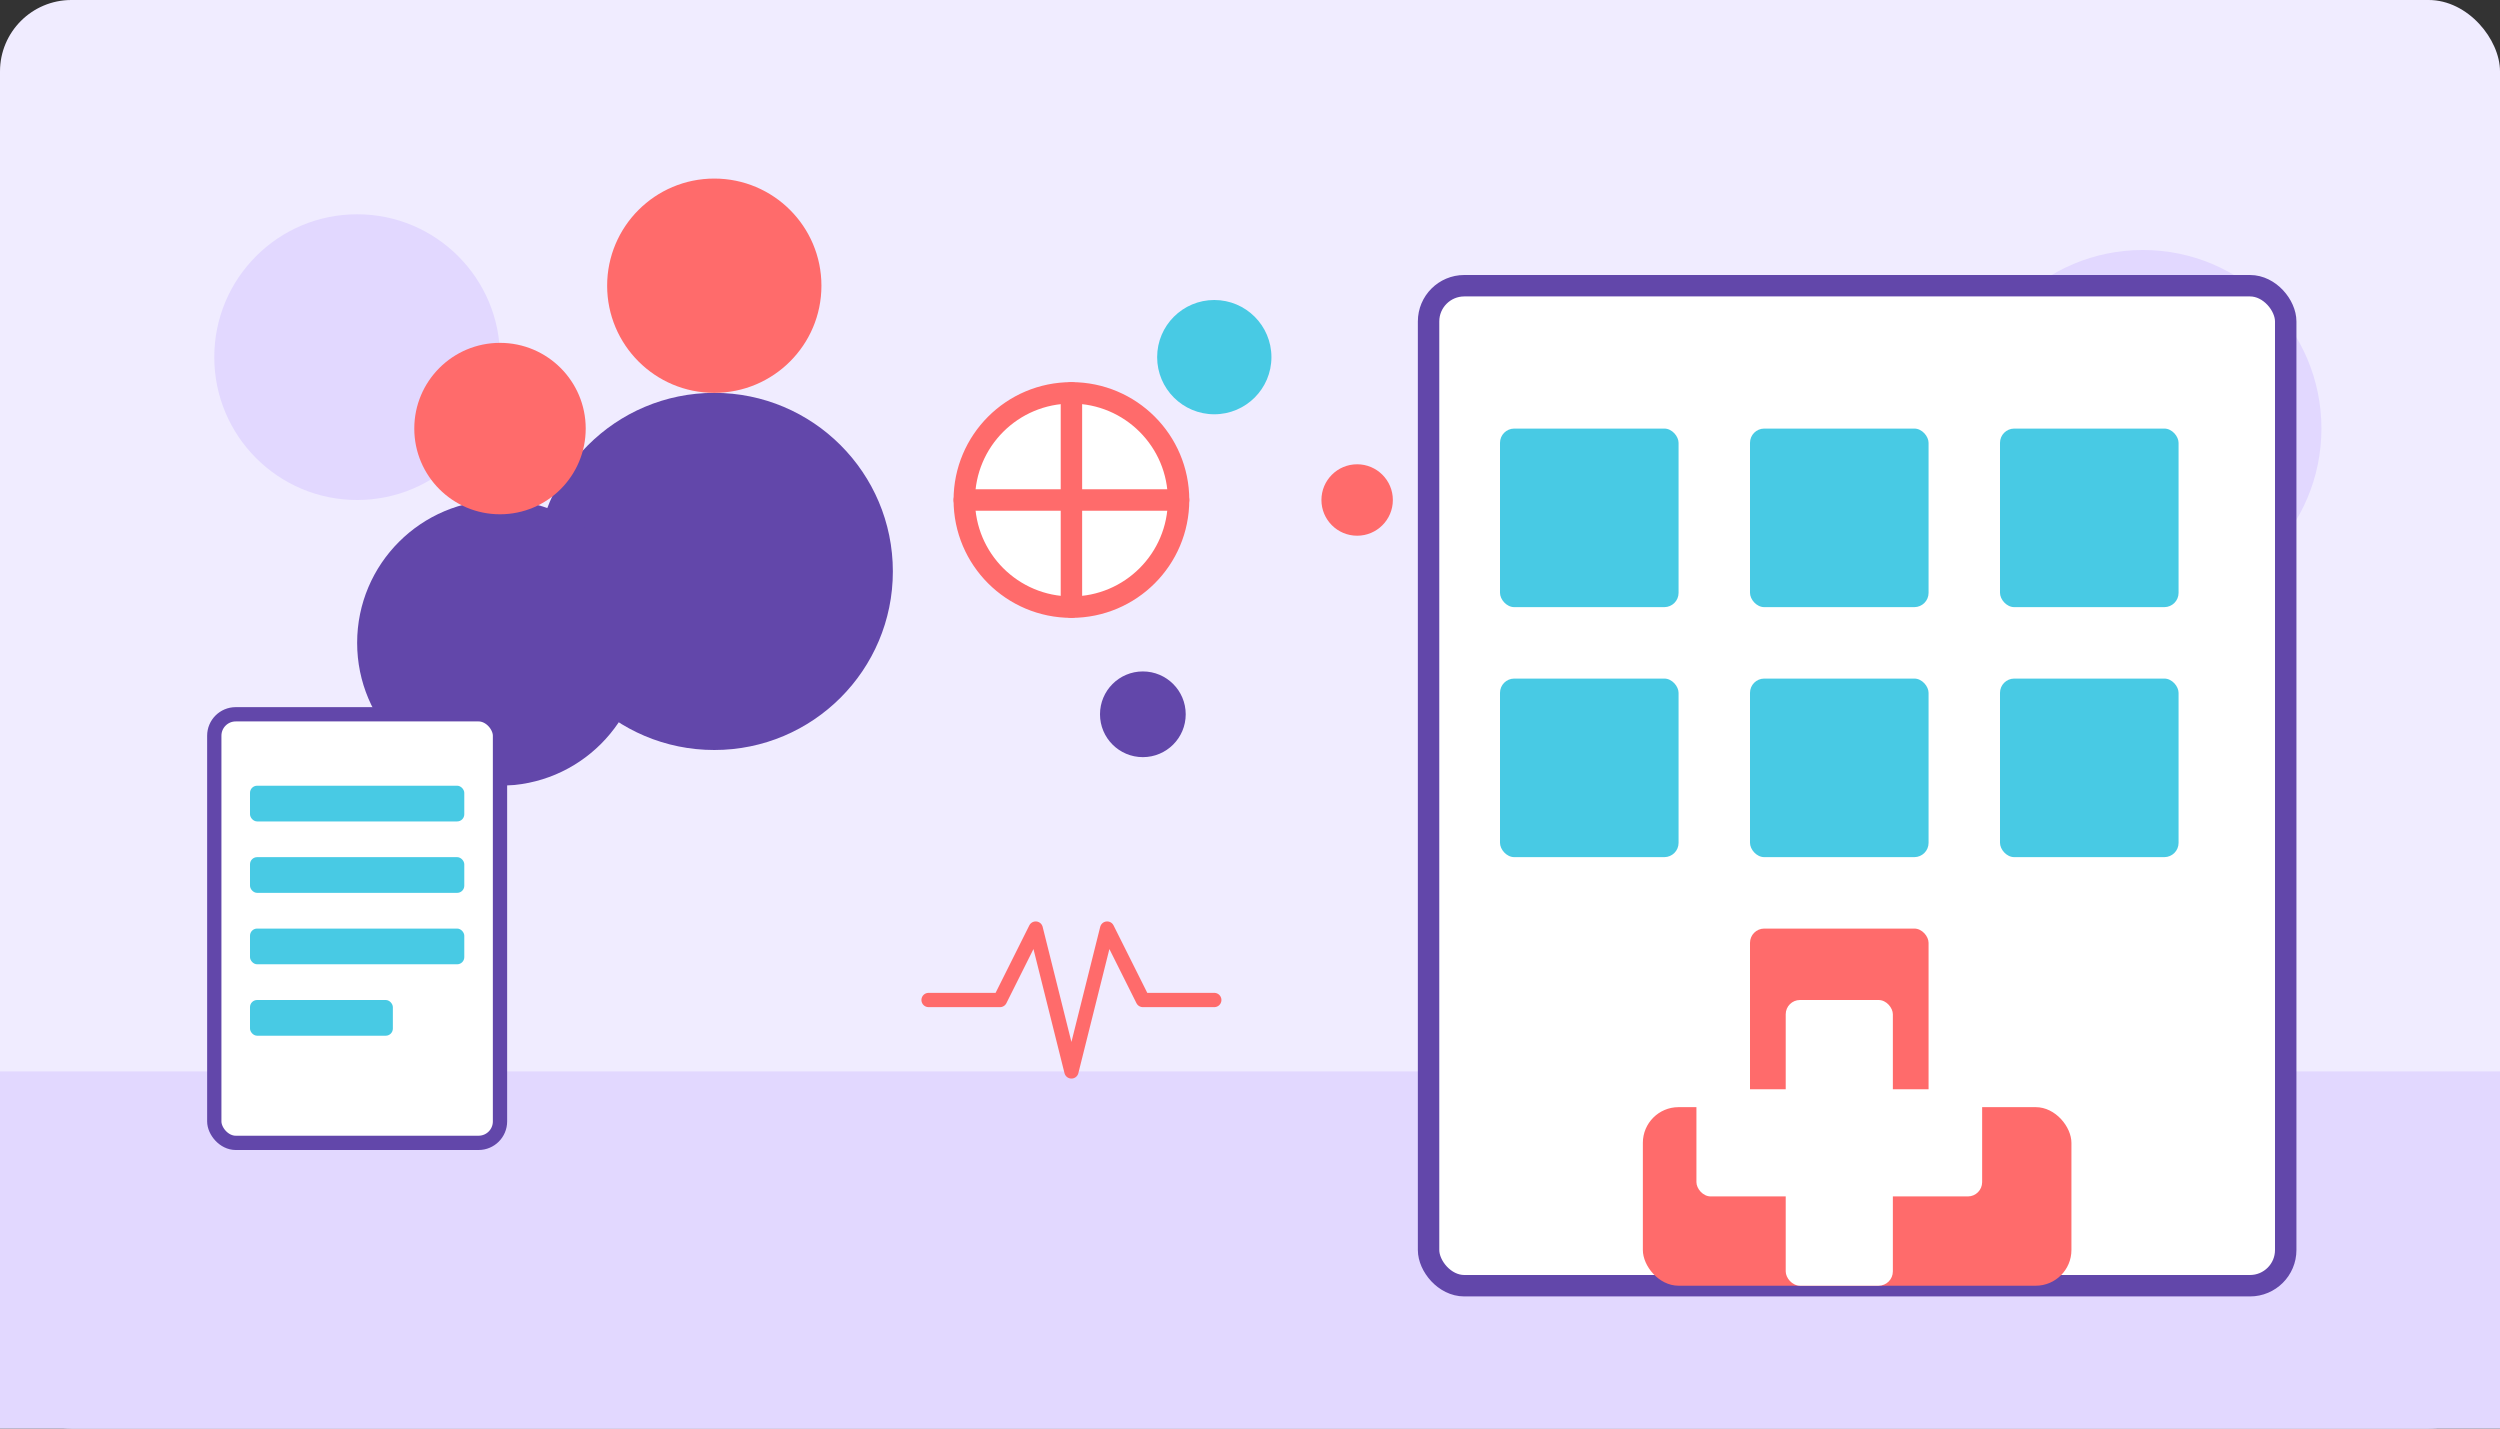
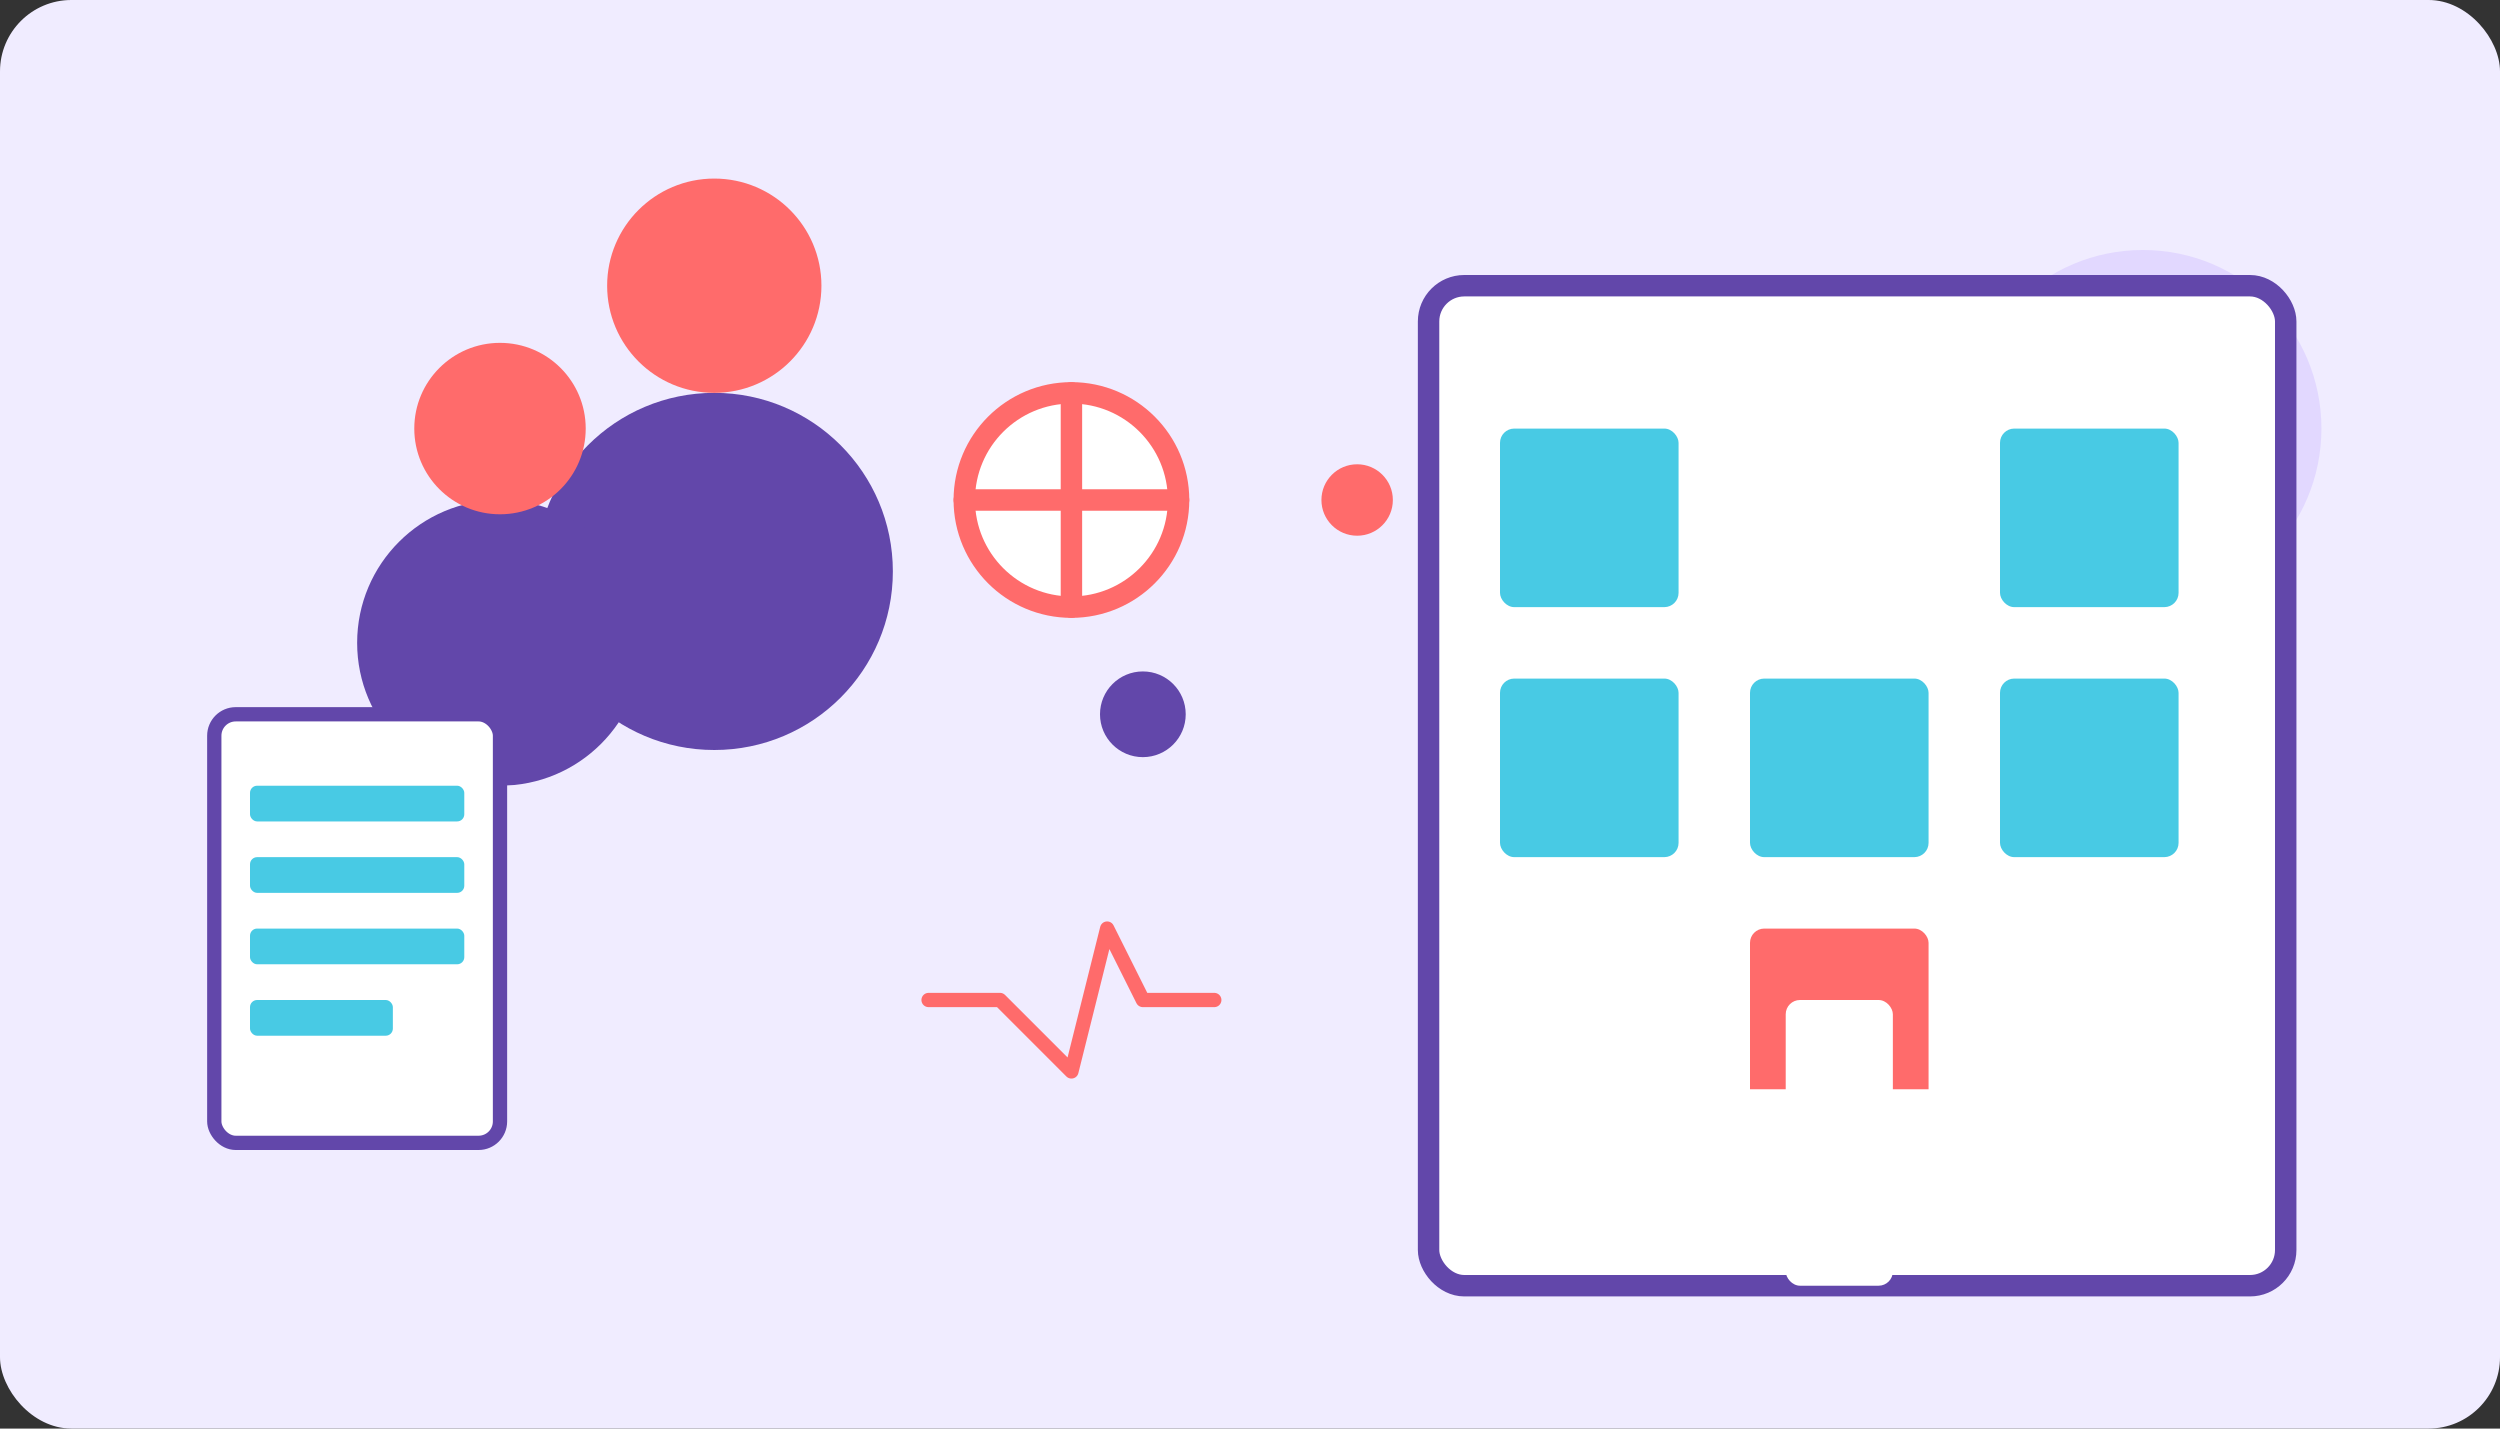
<svg xmlns="http://www.w3.org/2000/svg" width="350" height="200" viewBox="0 0 350 200" fill="none">
  <rect x="0" y="0" width="350" height="200" fill="#333333" stroke="none" />
  <rect width="350" height="200" rx="10" fill="#F0ECFF" />
-   <rect x="0" y="150" width="350" height="50" fill="#E2D8FF" />
-   <circle cx="50" cy="50" r="20" fill="#E2D8FF" />
  <circle cx="300" cy="60" r="25" fill="#E2D8FF" />
  <rect x="200" y="40" width="120" height="140" rx="5" fill="white" stroke="#6247AA" stroke-width="3" />
  <rect x="210" y="60" width="25" height="25" rx="2" fill="#48CAE4" />
-   <rect x="245" y="60" width="25" height="25" rx="2" fill="#48CAE4" />
  <rect x="280" y="60" width="25" height="25" rx="2" fill="#48CAE4" />
  <rect x="210" y="95" width="25" height="25" rx="2" fill="#48CAE4" />
  <rect x="245" y="95" width="25" height="25" rx="2" fill="#48CAE4" />
  <rect x="280" y="95" width="25" height="25" rx="2" fill="#48CAE4" />
  <rect x="245" y="130" width="25" height="25" rx="2" fill="#FF6B6B" />
-   <rect x="230" y="155" width="60" height="25" rx="5" fill="#FF6B6B" />
  <rect x="250" y="140" width="15" height="40" rx="2" fill="white" />
  <rect x="237.5" y="152.5" width="40" height="15" rx="2" fill="white" />
  <circle cx="100" cy="80" r="25" fill="#6247AA" />
  <circle cx="100" cy="40" r="15" fill="#FF6B6B" />
  <rect x="90" y="105" width="20" height="40" rx="5" fill="#F0ECFF" />
  <circle cx="70" cy="90" r="20" fill="#6247AA" />
  <circle cx="70" cy="60" r="12" fill="#FF6B6B" />
  <rect x="60" y="110" width="20" height="30" rx="5" fill="#F0ECFF" />
  <circle cx="150" cy="70" r="15" fill="white" stroke="#FF6B6B" stroke-width="3" />
  <path d="M150 55V85" stroke="#FF6B6B" stroke-width="3" stroke-linecap="round" />
  <path d="M135 70H165" stroke="#FF6B6B" stroke-width="3" stroke-linecap="round" />
  <rect x="30" y="100" width="40" height="60" rx="3" fill="white" stroke="#6247AA" stroke-width="2" />
  <rect x="35" y="110" width="30" height="5" rx="1" fill="#48CAE4" />
  <rect x="35" y="120" width="30" height="5" rx="1" fill="#48CAE4" />
  <rect x="35" y="130" width="30" height="5" rx="1" fill="#48CAE4" />
  <rect x="35" y="140" width="20" height="5" rx="1" fill="#48CAE4" />
-   <path d="M130 140L140 140L145 130L150 150L155 130L160 140L170 140" stroke="#FF6B6B" stroke-width="2" stroke-linecap="round" stroke-linejoin="round" />
-   <circle cx="170" cy="50" r="8" fill="#48CAE4" />
+   <path d="M130 140L140 140L150 150L155 130L160 140L170 140" stroke="#FF6B6B" stroke-width="2" stroke-linecap="round" stroke-linejoin="round" />
  <circle cx="190" cy="70" r="5" fill="#FF6B6B" />
  <circle cx="160" cy="100" r="6" fill="#6247AA" />
</svg>